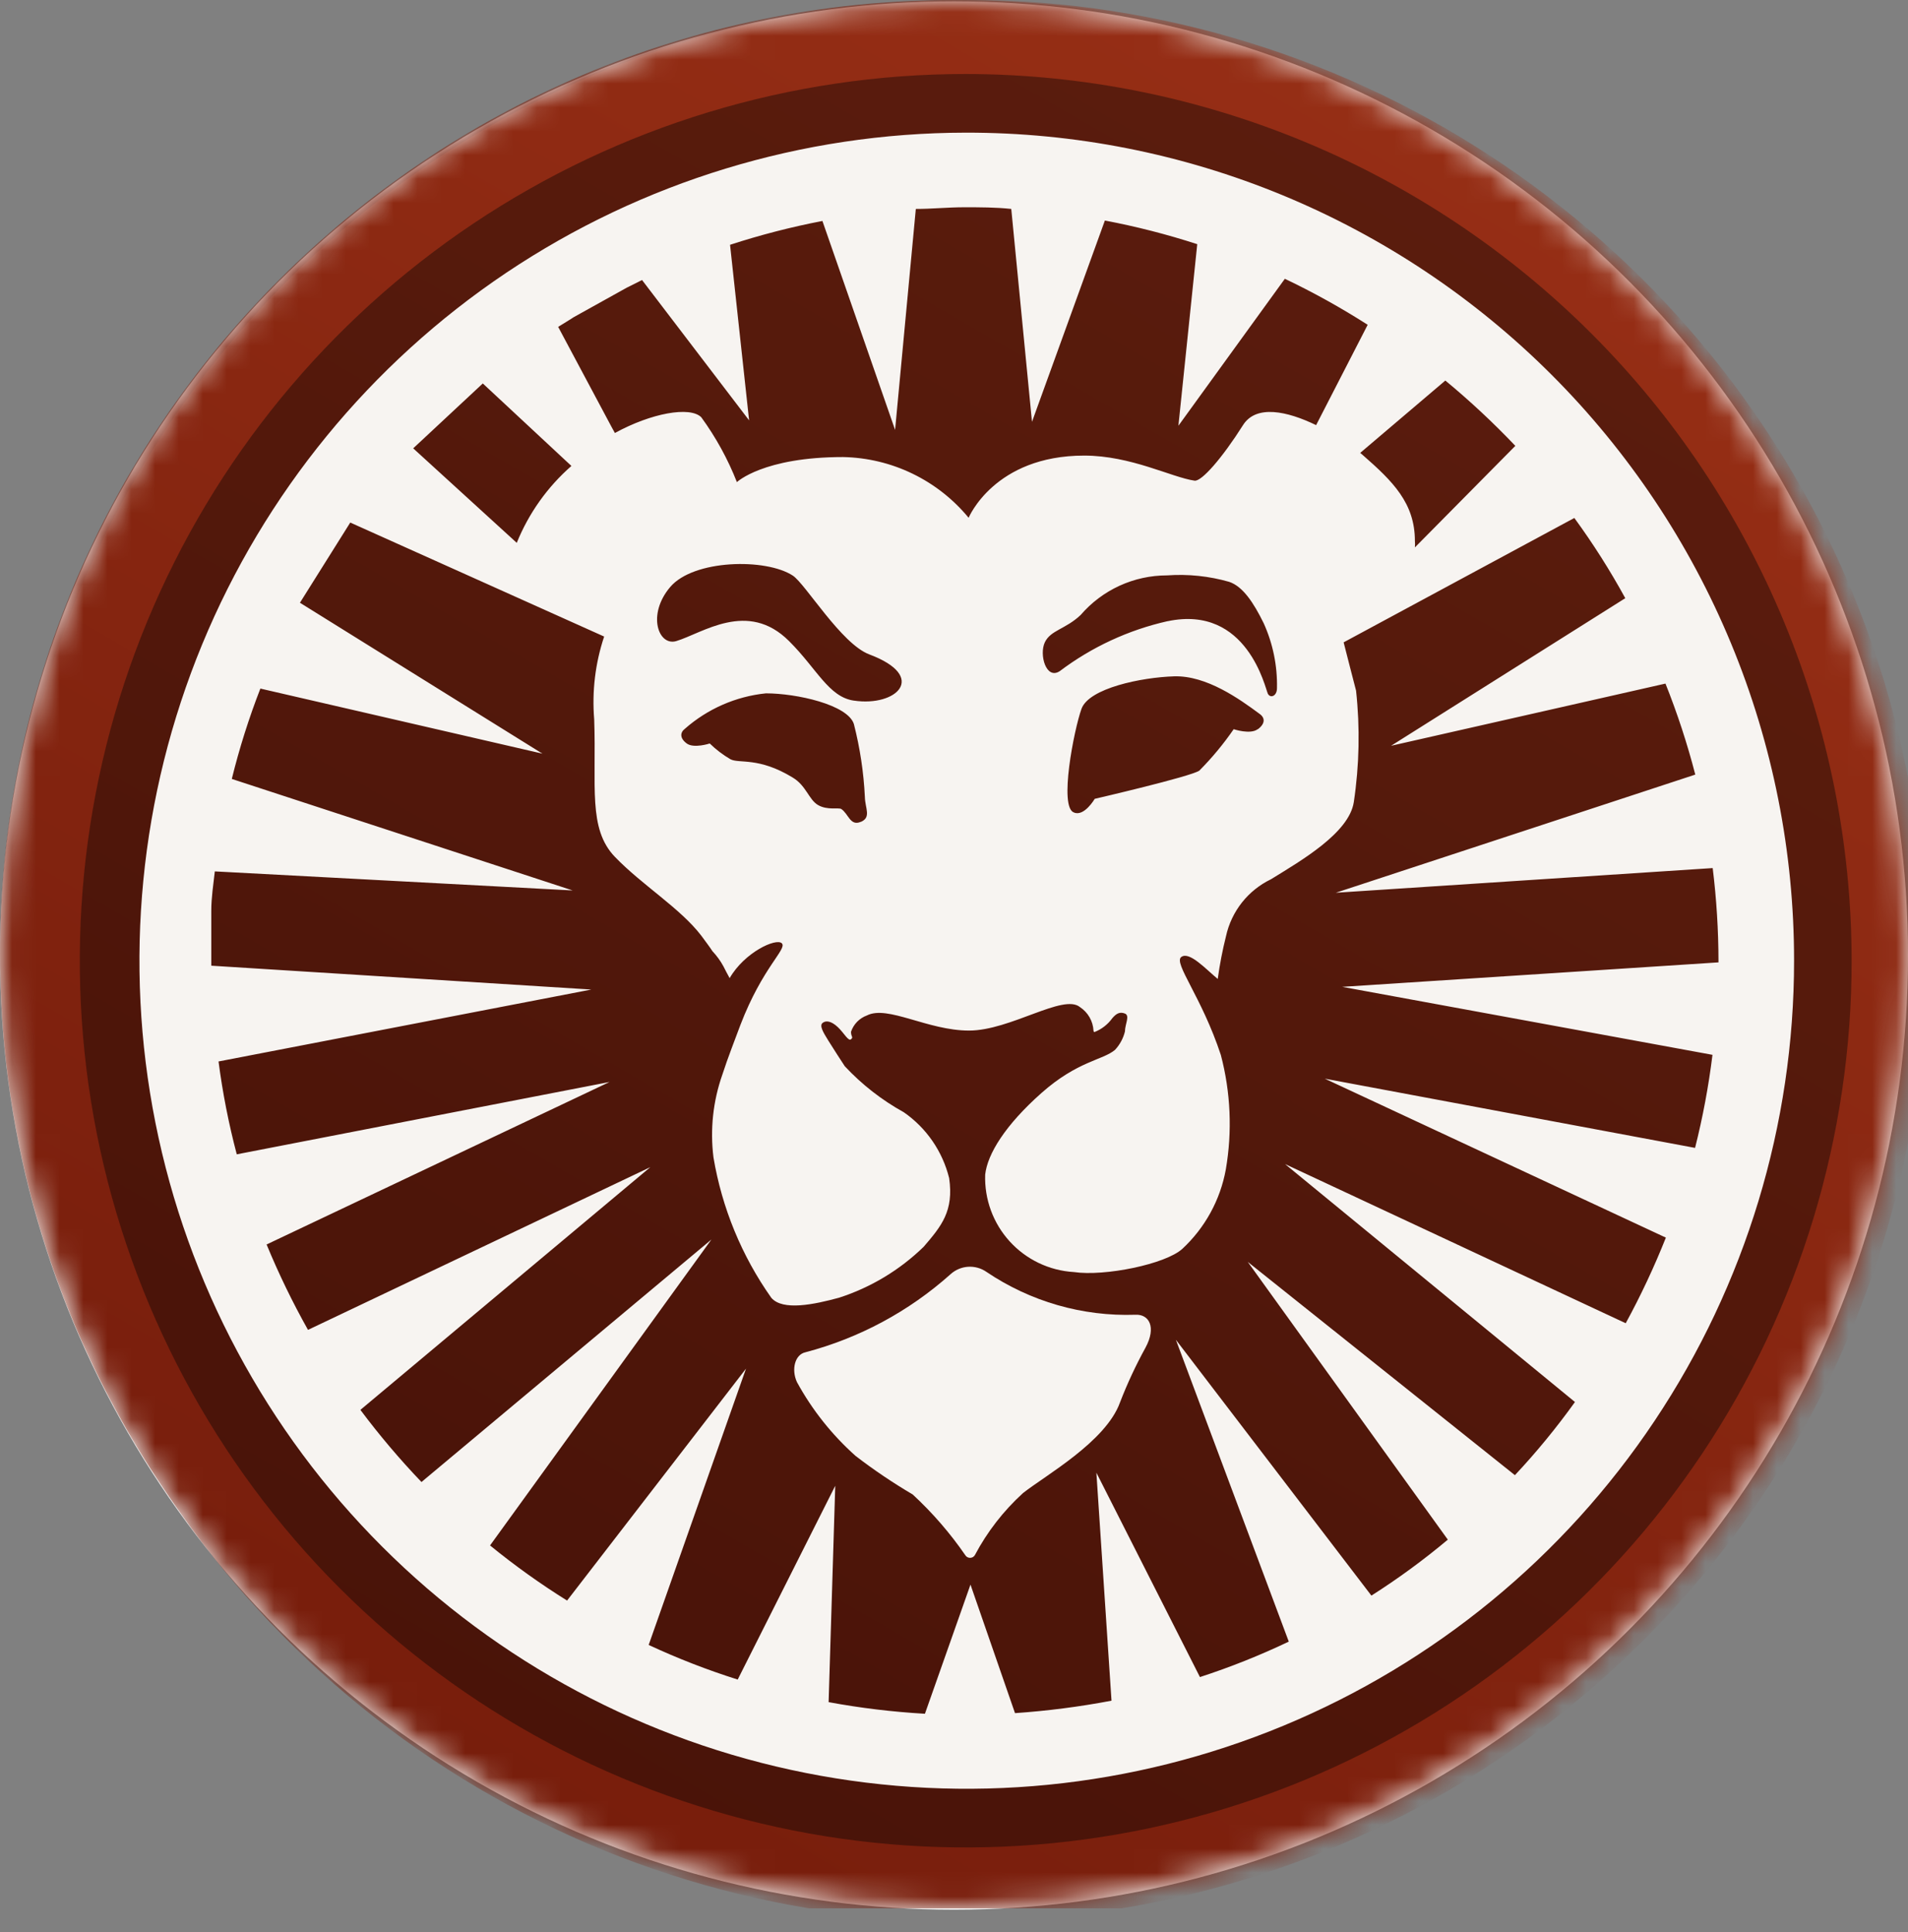
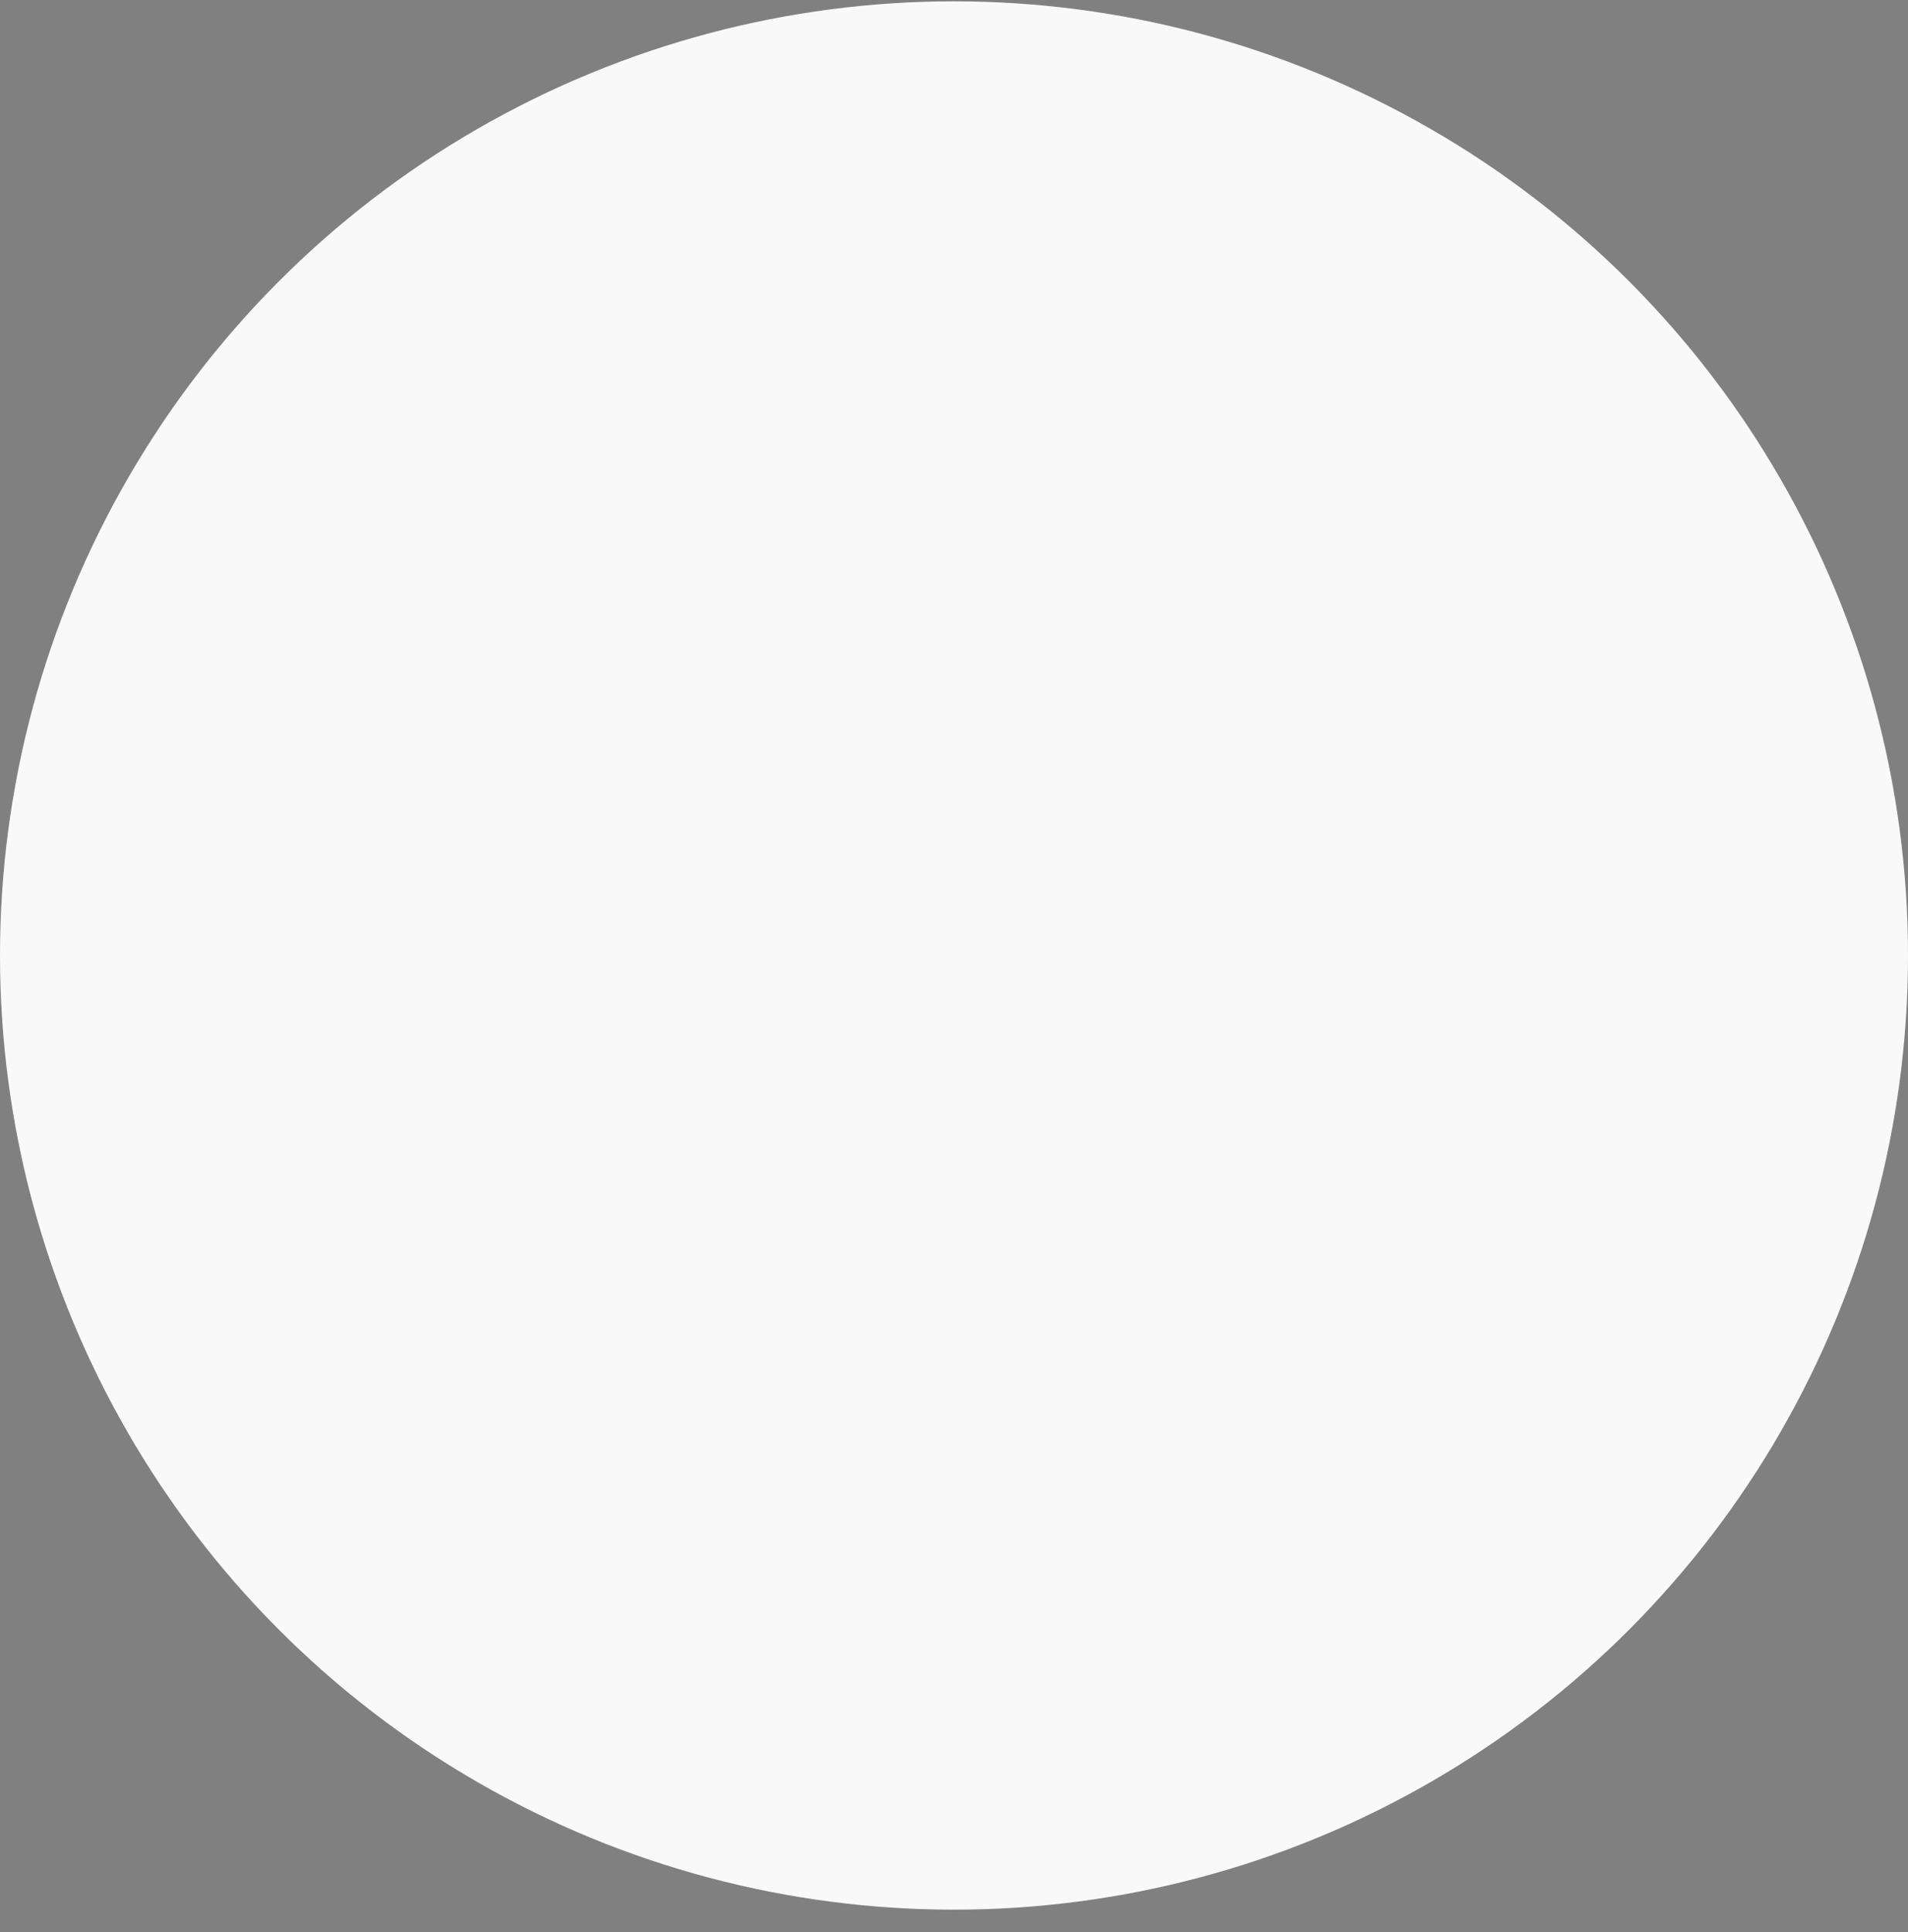
<svg xmlns="http://www.w3.org/2000/svg" width="80" height="81" viewBox="0 0 80 81" fill="none">
  <rect x="0" y="0" width="80" height="81" fill="#808080" stroke="none" />
  <circle cx="40" cy="40.056" r="40" fill="#F9F9F9" />
  <g clip-path="url(#clip0_2527_710)">
    <mask id="mask0_2527_710" style="mask-type:alpha" maskUnits="userSpaceOnUse" x="0" y="0" width="80" height="80">
-       <path d="M40 80C62.091 80 80 62.091 80 40C80 17.909 62.091 0 40 0C17.909 0 0 17.909 0 40C0 62.091 17.909 80 40 80Z" fill="white" />
-     </mask>
+       </mask>
    <g mask="url(#mask0_2527_710)">
      <path d="M40 80C62.091 80 80 62.091 80 40C80 17.909 62.091 0 40 0C17.909 0 0 17.909 0 40C0 62.091 17.909 80 40 80Z" fill="#7F220E" />
      <mask id="mask1_2527_710" style="mask-type:luminance" maskUnits="userSpaceOnUse" x="0" y="0" width="81" height="81">
        <path d="M81 0H0V81H81V0Z" fill="white" />
      </mask>
      <g mask="url(#mask1_2527_710)">
        <path d="M80.737 40.275C80.738 32.309 78.379 24.521 73.958 17.897C69.537 11.273 63.252 6.109 55.899 3.059C48.545 0.01 40.453 -0.789 32.645 0.764C24.838 2.317 17.666 6.152 12.037 11.784C6.407 17.416 2.574 24.593 1.02 32.406C-0.534 40.218 0.263 48.317 3.309 55.676C6.354 63.036 11.513 69.327 18.131 73.753C24.75 78.178 32.531 80.541 40.491 80.541C51.16 80.529 61.389 76.284 68.933 68.735C76.478 61.186 80.723 50.951 80.737 40.275Z" fill="url(#paint0_linear_2527_710)" />
        <path opacity="0.4" d="M40.491 3.102C33.145 3.102 25.963 5.282 19.854 9.367C13.746 13.451 8.985 19.257 6.173 26.049C3.362 32.842 2.626 40.316 4.06 47.527C5.493 54.737 9.031 61.361 14.226 66.56C19.42 71.758 26.039 75.299 33.245 76.733C40.45 78.167 47.919 77.431 54.706 74.618C61.494 71.804 67.295 67.04 71.377 60.927C75.458 54.814 77.637 47.627 77.637 40.275C77.625 30.419 73.708 20.971 66.745 14.002C59.781 7.034 50.339 3.114 40.491 3.102Z" fill="#030303" />
-         <path d="M41.359 53.318C41.133 53.161 40.86 53.087 40.586 53.105C40.312 53.124 40.052 53.236 39.849 53.422C38.109 54.976 36.026 56.096 33.771 56.689C33.328 56.785 33.172 57.41 33.415 57.94C34.051 59.104 34.882 60.15 35.872 61.033C36.636 61.621 37.437 62.161 38.268 62.65C39.095 63.414 39.835 64.268 40.474 65.196C40.495 65.23 40.524 65.258 40.559 65.278C40.594 65.297 40.633 65.307 40.674 65.307C40.714 65.307 40.753 65.297 40.788 65.278C40.823 65.258 40.852 65.23 40.873 65.196C41.392 64.216 42.076 63.334 42.896 62.589C43.834 61.85 46.37 60.434 46.96 58.792C47.264 58.004 47.621 57.238 48.028 56.498C48.497 55.629 48.176 55.09 47.611 55.116C45.39 55.193 43.201 54.563 41.359 53.318Z" fill="#F7F4F1" />
-         <path d="M40.491 5.561C33.632 5.57 26.93 7.613 21.231 11.432C15.533 15.252 11.093 20.677 8.474 27.02C5.856 33.364 5.175 40.343 6.518 47.074C7.862 53.804 11.169 59.986 16.022 64.836C20.875 69.687 27.056 72.989 33.783 74.324C40.511 75.66 47.483 74.97 53.819 72.342C60.155 69.713 65.57 65.264 69.38 59.556C73.189 53.848 75.223 47.139 75.223 40.275C75.225 35.712 74.328 31.193 72.583 26.978C70.838 22.762 68.279 18.933 65.053 15.708C61.827 12.483 57.996 9.928 53.782 8.186C49.567 6.445 45.051 5.553 40.491 5.561ZM63.536 18.691L59.325 22.948C59.333 22.859 59.333 22.768 59.325 22.679C59.325 21.089 58.395 20.176 57.145 19.082L57.032 18.986L60.601 15.953C61.633 16.806 62.613 17.72 63.536 18.691ZM24.011 13.321L26.277 12.061L26.92 11.739L31.409 17.622L30.61 10.262C31.879 9.849 33.172 9.515 34.483 9.263L37.53 18.021L38.399 8.759C39.076 8.759 39.745 8.689 40.422 8.689C41.099 8.689 41.75 8.689 42.401 8.759L43.27 17.683L46.326 9.245C47.637 9.493 48.93 9.824 50.199 10.236L49.409 17.848L53.872 11.687C55.068 12.257 56.228 12.901 57.345 13.616L55.183 17.822C53.967 17.231 52.665 16.953 52.118 17.822C51.249 19.195 50.381 20.194 50.086 20.15C49.122 20.011 47.42 19.099 45.458 19.099C41.69 19.099 40.613 21.706 40.613 21.706C39.971 20.927 39.168 20.296 38.26 19.857C37.352 19.417 36.359 19.18 35.351 19.16C31.999 19.16 30.897 20.211 30.897 20.211C30.517 19.244 30.015 18.331 29.403 17.491C28.926 17.022 27.302 17.318 25.782 18.152L25.652 17.917L23.403 13.703C23.655 13.555 23.829 13.434 24.02 13.321H24.011ZM48.948 26.042C47.312 26.411 45.773 27.125 44.433 28.136C43.86 28.509 43.565 27.441 43.808 26.928C44.051 26.415 44.676 26.381 45.31 25.781C45.759 25.26 46.315 24.842 46.94 24.555C47.564 24.269 48.244 24.121 48.931 24.121C49.808 24.058 50.69 24.149 51.536 24.391C52.109 24.582 52.56 25.26 52.986 26.129C53.372 26.982 53.562 27.912 53.542 28.848C53.542 29.187 53.264 29.283 53.16 29.083C53.055 28.883 52.309 25.338 48.957 26.042H48.948ZM52.734 30.569C52.422 30.803 51.727 30.569 51.727 30.569C51.299 31.19 50.817 31.771 50.285 32.307C49.912 32.559 45.901 33.488 45.901 33.488C45.901 33.488 45.458 34.244 45.032 34.062C44.39 33.853 45.032 30.586 45.345 29.717C45.657 28.848 47.863 28.396 49.226 28.353C50.589 28.31 51.979 29.309 52.812 29.926C53.047 30.091 53.055 30.334 52.743 30.569H52.734ZM35.794 29.37C34.743 29.213 34.248 28.032 33.085 26.876C31.348 25.138 29.455 26.546 28.352 26.876C27.606 27.093 27.119 25.764 28.101 24.608C29.082 23.452 32.112 23.392 33.241 24.13C33.771 24.478 35.273 26.989 36.445 27.432C38.928 28.362 37.591 29.639 35.802 29.37H35.794ZM36.089 34.453C35.646 34.644 35.577 34.114 35.273 33.914C35.16 33.845 34.691 33.975 34.3 33.749C33.91 33.523 33.805 32.932 33.232 32.593C31.808 31.724 30.992 32.02 30.627 31.829C30.312 31.645 30.02 31.423 29.759 31.168C29.759 31.168 29.091 31.386 28.795 31.168C28.5 30.951 28.509 30.708 28.717 30.551C29.667 29.715 30.854 29.195 32.112 29.066C33.406 29.066 35.542 29.543 35.802 30.352C36.058 31.353 36.213 32.378 36.263 33.41C36.271 33.879 36.541 34.262 36.098 34.453H36.089ZM20.243 16.075L23.716 19.308L23.959 19.533C22.953 20.413 22.168 21.518 21.667 22.757L17.325 18.795L20.243 16.075ZM71.802 44.22C71.64 45.534 71.396 46.837 71.072 48.121L55.547 45.219L69.848 51.883C69.359 53.112 68.797 54.311 68.164 55.472L53.88 48.799L66.036 58.774C65.264 59.85 64.423 60.875 63.518 61.841L52.317 52.9L60.705 64.544C59.69 65.395 58.619 66.179 57.501 66.89L49.304 56.167L54.037 68.819C52.828 69.395 51.584 69.891 50.312 70.305L45.97 61.737L46.604 71.295C45.267 71.549 43.916 71.723 42.558 71.817L40.691 66.429L38.781 71.843C37.426 71.765 36.078 71.603 34.743 71.356L35.021 62.285L30.931 70.409C29.657 70.007 28.409 69.522 27.198 68.958L31.279 57.375L23.777 67.098C22.653 66.397 21.574 65.625 20.547 64.787L29.829 51.962L17.672 62.128C16.758 61.173 15.903 60.163 15.111 59.104L27.267 48.929L12.914 55.75C12.264 54.593 11.684 53.397 11.178 52.17L25.557 45.358L9.927 48.391C9.589 47.111 9.333 45.81 9.163 44.498L24.793 41.483L8.859 40.483V40.301C8.859 39.831 8.859 39.371 8.859 38.919V38.181C8.859 37.624 8.946 37.077 9.007 36.53L24.011 37.329L9.719 32.654C10.036 31.367 10.436 30.101 10.917 28.866L22.743 31.594L12.576 25.268L14.686 21.906L25.331 26.685C24.958 27.803 24.816 28.985 24.914 30.16C25.01 32.958 24.645 34.74 25.782 35.921C26.92 37.103 28.526 38.076 29.403 39.223C29.603 39.493 29.759 39.701 29.872 39.875C30.052 40.066 30.207 40.279 30.332 40.509C30.419 40.674 30.497 40.84 30.593 41.005C31.218 39.918 32.546 39.31 32.781 39.545C33.015 39.779 31.973 40.544 31.044 42.968C30.836 43.533 30.515 44.341 30.289 45.045C29.896 46.159 29.768 47.349 29.915 48.521C30.271 50.639 31.099 52.65 32.338 54.403C32.816 54.968 34.153 54.681 35.177 54.403C36.51 53.974 37.725 53.242 38.729 52.266C39.475 51.397 39.996 50.771 39.797 49.39C39.52 48.268 38.844 47.285 37.895 46.627C36.974 46.118 36.138 45.467 35.42 44.697C35.247 44.437 34.969 44.002 34.734 43.629C34.5 43.255 34.352 42.994 34.491 42.882C34.63 42.769 34.856 42.803 35.125 43.055C35.394 43.307 35.568 43.663 35.681 43.568C35.794 43.472 35.681 43.472 35.681 43.255C35.734 43.098 35.821 42.954 35.937 42.835C36.053 42.717 36.194 42.625 36.349 42.569C37.218 42.126 38.894 43.203 40.63 43.203C42.367 43.203 44.59 41.639 45.284 42.221C45.448 42.329 45.585 42.474 45.683 42.645C45.781 42.816 45.838 43.007 45.849 43.203C45.849 43.203 45.849 43.264 45.892 43.264C46.192 43.146 46.451 42.944 46.639 42.682C46.804 42.49 46.951 42.404 47.168 42.49C47.385 42.577 47.168 42.942 47.168 43.238C47.098 43.527 46.954 43.793 46.752 44.011C46.239 44.446 45.189 44.472 43.669 45.818C42.15 47.165 41.403 48.373 41.307 49.242C41.272 50.273 41.64 51.278 42.335 52.041C43.029 52.804 43.994 53.265 45.024 53.326C46.317 53.517 48.87 52.996 49.574 52.353C50.525 51.47 51.165 50.302 51.397 49.025C51.672 47.429 51.601 45.794 51.189 44.228C50.381 41.778 49.191 40.37 49.53 40.118C49.869 39.866 50.563 40.631 51.058 41.039C51.141 40.434 51.257 39.833 51.406 39.241C51.519 38.727 51.748 38.246 52.074 37.833C52.401 37.421 52.816 37.088 53.29 36.86C54.557 36.078 56.563 34.922 56.763 33.627C56.995 32.08 57.027 30.509 56.858 28.953C56.72 28.414 56.485 27.519 56.337 26.928L66.01 21.714C66.795 22.788 67.508 23.911 68.146 25.077L58.326 31.264L69.831 28.657C70.328 29.901 70.746 31.175 71.081 32.472L56.008 37.425L71.811 36.391C71.971 37.688 72.052 38.994 72.054 40.301V40.344L56.277 41.37L71.802 44.22Z" fill="#F7F4F1" />
      </g>
    </g>
  </g>
  <defs>
    <linearGradient id="paint0_linear_2527_710" x1="-3.444" y1="183.326" x2="89.66" y2="22.182" gradientUnits="userSpaceOnUse">
      <stop stop-color="#500800" />
      <stop offset="1" stop-color="#962E15" />
    </linearGradient>
    <clipPath id="clip0_2527_710">
      <rect width="80" height="80" fill="white" />
    </clipPath>
  </defs>
</svg>